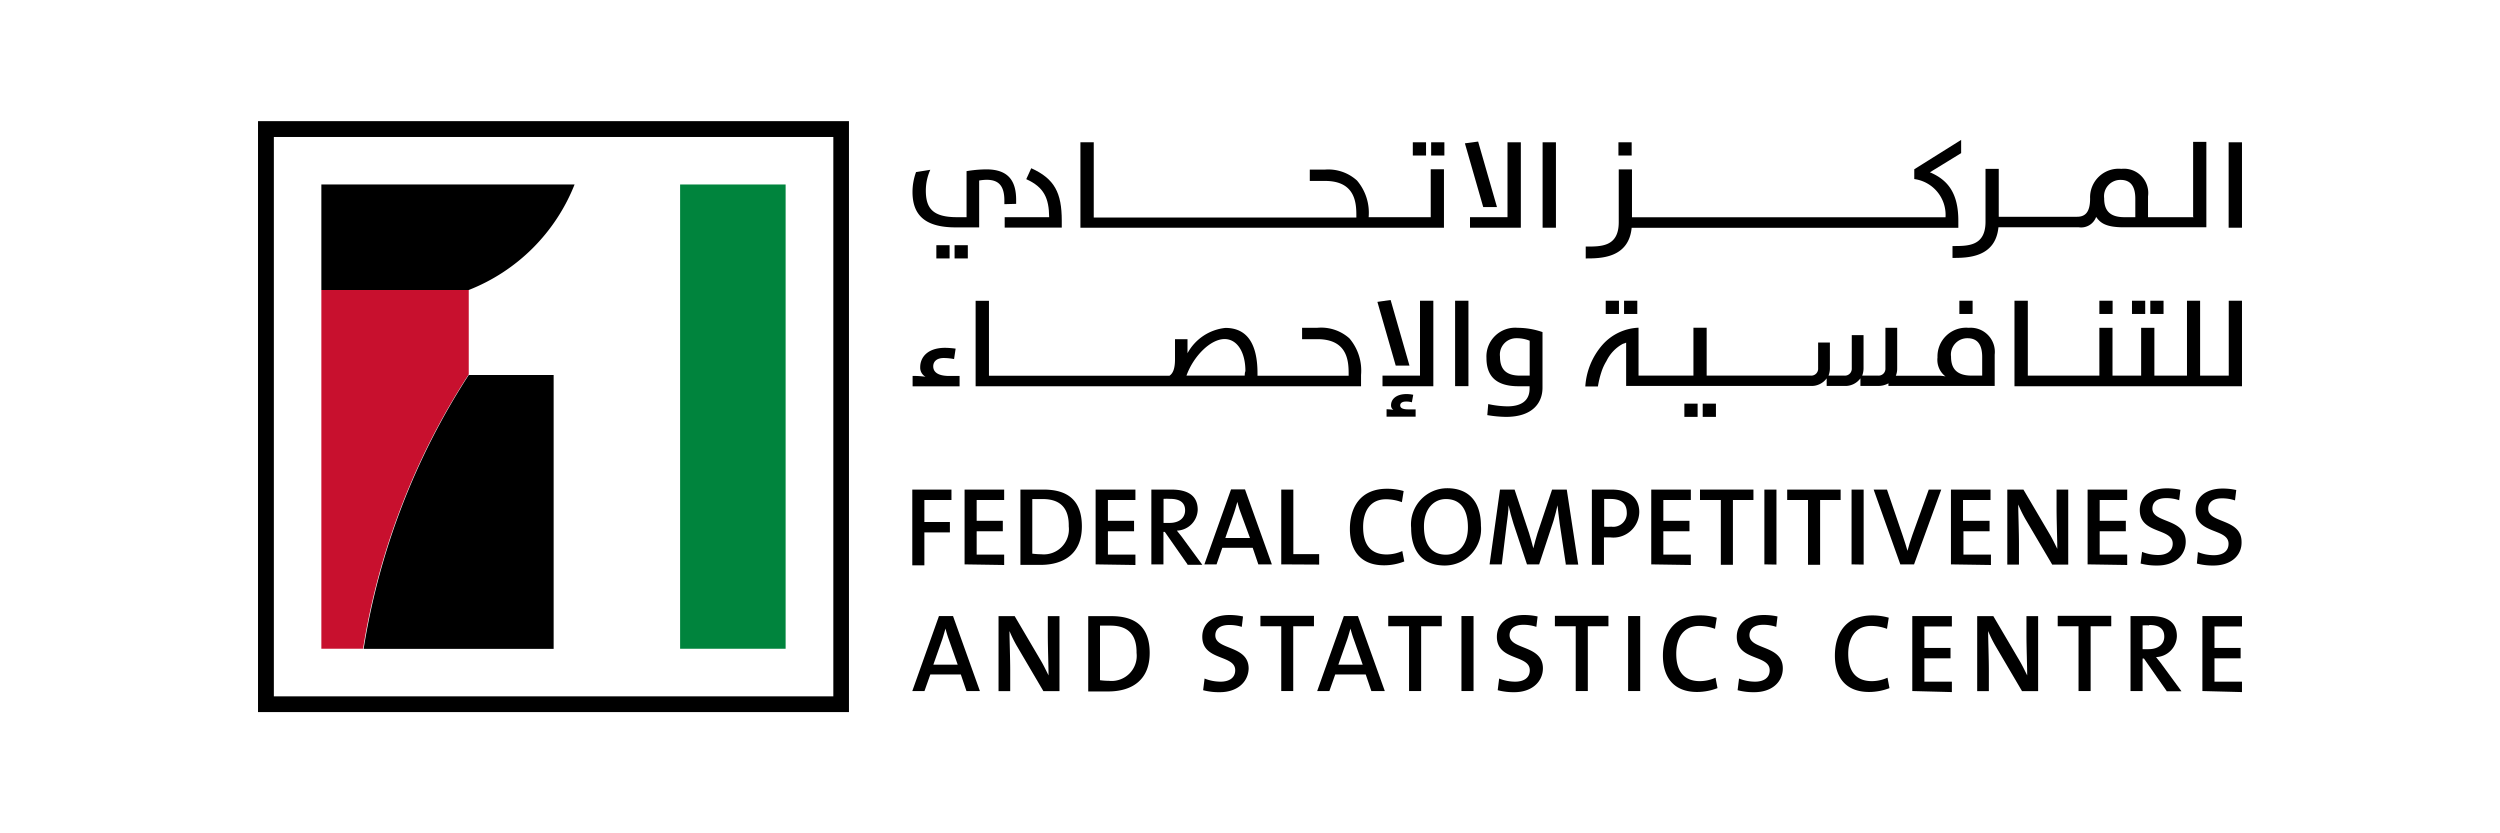
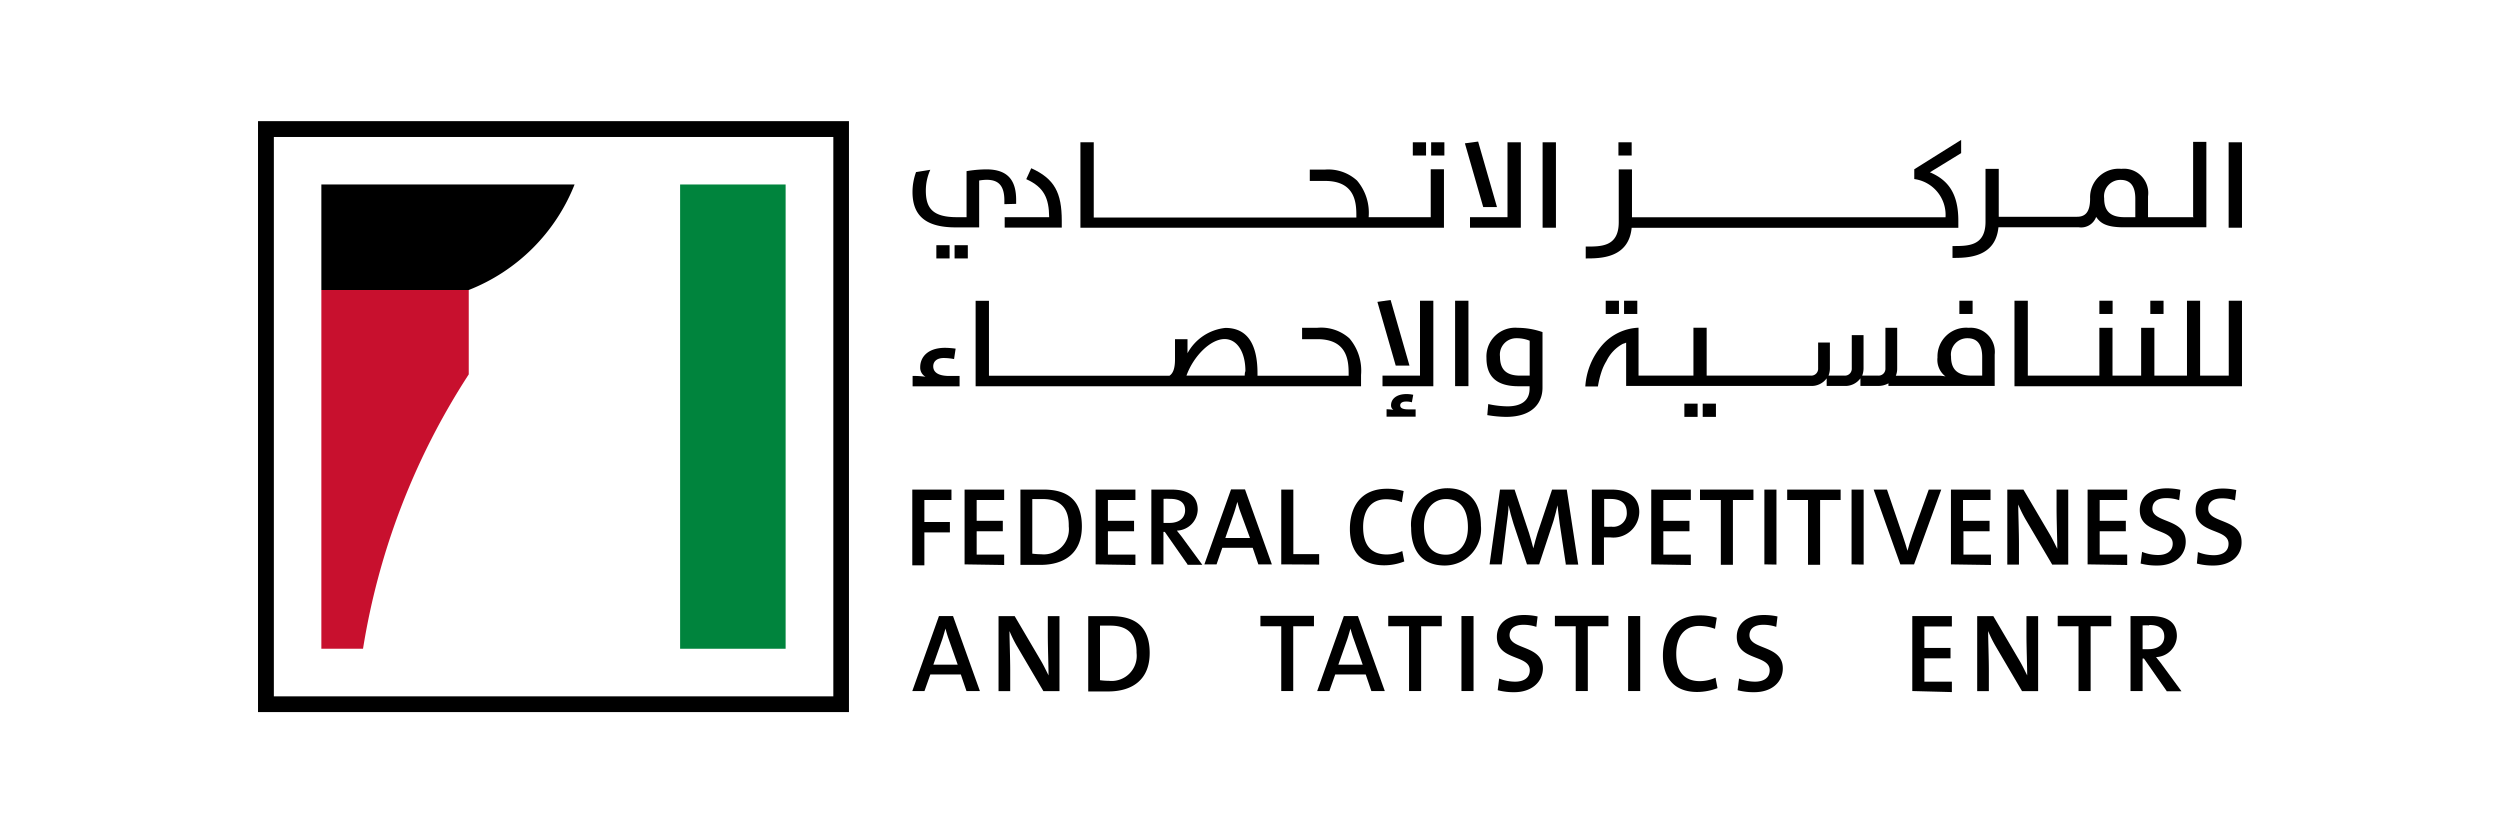
<svg xmlns="http://www.w3.org/2000/svg" id="Layer_1" data-name="Layer 1" viewBox="0 0 240 80">
  <defs>
    <style>.cls-1{fill:#00843d;}.cls-2{fill:#c8102e;}</style>
  </defs>
  <title>Federal Competitiveness and Statistics Centre </title>
  <path d="M24.77,11.63V68.36H81.5V11.63ZM80,66.85H26.29V13.15H80Z" />
  <rect class="cls-1" x="65.29" y="17.71" width="10.13" height="44.57" />
  <path d="M55.16,17.71H30.85V27.84H45A18,18,0,0,0,55.16,17.71Z" />
  <path class="cls-2" d="M45,27.84H30.85V62.28h4A68,68,0,0,1,45,35.94Z" />
-   <path d="M53.14,36H45A68,68,0,0,0,34.91,62.29H53.15V36Z" />
  <path d="M92.78,66.34l-.54-1.59H89.31l-.56,1.59H87.58l2.56-7.2h1.35l2.58,7.2Zm-1.71-5a9,9,0,0,1-.3-1h0c-.1.32-.18.63-.3,1l-.87,2.47h2.34Z" />
  <path d="M100.16,66.34,97.61,62a12.35,12.35,0,0,1-.7-1.42c0,.7.07,2.63.07,3.77v2H95.86v-7.2h1.55l2.5,4.25c.27.45.53,1,.75,1.44,0-.81-.07-2.72-.07-3.86V59.15h1.12v7.2h-1.55Z" />
  <path d="M106.38,66.38c-.74,0-1.35,0-1.91,0V59.15c.57,0,1.4,0,2.23,0,2.27,0,3.67,1,3.67,3.54S108.73,66.38,106.38,66.38Zm.22-6.32c-.35,0-.72,0-1,0v5.24a7.59,7.59,0,0,0,.87.06,2.41,2.41,0,0,0,2.64-2.68C109.13,61,108.37,60.06,106.6,60.06Z" />
-   <path d="M117.11,66.45a6,6,0,0,1-1.61-.19l.14-1.12a4.17,4.17,0,0,0,1.53.3c.76,0,1.41-.31,1.41-1.1,0-1.52-3.16-.88-3.16-3.21,0-1.23.94-2.09,2.62-2.09a6.14,6.14,0,0,1,1.29.14l-.12,1A3.88,3.88,0,0,0,118,60c-.91,0-1.33.41-1.33,1,0,1.43,3.2.91,3.2,3.18C119.83,65.5,118.75,66.45,117.11,66.45Z" />
  <path d="M124.15,60.12v6.22H123V60.12h-2v-1h5.14v1Z" />
  <path d="M131.65,66.34l-.54-1.59h-2.93l-.56,1.59h-1.17l2.56-7.2h1.35l2.58,7.2Zm-1.7-5a9,9,0,0,1-.3-1h0c-.1.32-.18.63-.3,1l-.87,2.47h2.34Z" />
  <path d="M136.43,60.12v6.22h-1.16V60.12h-2v-1h5.14v1Z" />
  <path d="M140.3,66.34v-7.2h1.16v7.2Z" />
  <path d="M145.39,66.45a6,6,0,0,1-1.61-.19l.14-1.12a4.17,4.17,0,0,0,1.53.3c.76,0,1.41-.31,1.41-1.1,0-1.52-3.16-.88-3.16-3.21,0-1.23.94-2.09,2.62-2.09a6.14,6.14,0,0,1,1.29.14l-.12,1a3.88,3.88,0,0,0-1.24-.2c-.91,0-1.33.41-1.33,1,0,1.43,3.2.91,3.2,3.18C148.11,65.5,147,66.45,145.39,66.45Z" />
  <path d="M152.43,60.12v6.22h-1.16V60.12h-2v-1h5.14v1Z" />
  <path d="M156.3,66.34v-7.2h1.16v7.2Z" />
  <path d="M162.94,66.43c-2.4,0-3.3-1.56-3.3-3.49,0-2.23,1.14-3.86,3.57-3.86a5.67,5.67,0,0,1,1.6.22l-.17,1.07a4.36,4.36,0,0,0-1.52-.28c-1.52,0-2.2,1.15-2.2,2.66,0,1.68.72,2.64,2.29,2.64a3.77,3.77,0,0,0,1.48-.33l.19,1A5.5,5.5,0,0,1,162.94,66.43Z" />
  <path d="M168.42,66.45a6,6,0,0,1-1.61-.19l.14-1.12a4.17,4.17,0,0,0,1.53.3c.76,0,1.41-.31,1.41-1.1,0-1.52-3.16-.88-3.16-3.21,0-1.23.94-2.09,2.62-2.09a6.14,6.14,0,0,1,1.29.14l-.12,1a3.88,3.88,0,0,0-1.24-.2c-.91,0-1.33.41-1.33,1,0,1.43,3.2.91,3.2,3.18C171.15,65.5,170.07,66.45,168.42,66.45Z" />
-   <path d="M179.45,66.43c-2.4,0-3.3-1.56-3.3-3.49,0-2.23,1.14-3.86,3.57-3.86a5.67,5.67,0,0,1,1.6.22l-.17,1.07a4.36,4.36,0,0,0-1.52-.28c-1.52,0-2.2,1.15-2.2,2.66,0,1.68.72,2.64,2.29,2.64a3.77,3.77,0,0,0,1.48-.33l.19,1A5.5,5.5,0,0,1,179.45,66.43Z" />
  <path d="M183.58,66.34v-7.2h3.8v1h-2.64v2.06h2.51v1h-2.51v2.24h2.64v1Z" />
  <path d="M194.11,66.34,191.56,62a12.35,12.35,0,0,1-.7-1.42c0,.7.07,2.63.07,3.77v2h-1.12v-7.2h1.55l2.5,4.25c.27.45.53,1,.75,1.44,0-.81-.07-2.72-.07-3.86V59.15h1.12v7.2h-1.55Z" />
  <path d="M200.7,60.12v6.22h-1.16V60.12h-2v-1h5.14v1Z" />
  <path d="M208,66.34l-2.18-3.12h-.13v3.12h-1.16v-7.2c.52,0,1.12,0,1.92,0,1.51,0,2.53.52,2.53,1.94a2.07,2.07,0,0,1-2,2c.2.26.43.52.6.77l1.84,2.51H208Zm-1.7-6.3a5.28,5.28,0,0,0-.61,0v2.28l.57,0c.94,0,1.51-.48,1.51-1.21S207.31,60,206.34,60Z" />
-   <path d="M211.43,66.34v-7.2h3.8v1h-2.64v2.06h2.51v1h-2.51v2.24h2.64v1Z" />
  <path d="M88.74,48v2.11h2.45v1H88.74v3.16H87.58V47h3.76v1Z" />
  <path d="M92.6,54.18V47h3.8v1H93.76V50h2.51v1H93.76v2.24H96.4v1Z" />
  <path d="M99.87,54.23c-.74,0-1.34,0-1.91,0V47c.57,0,1.4,0,2.23,0,2.27,0,3.67,1,3.67,3.54S102.22,54.23,99.87,54.23Zm.23-6.32c-.35,0-.71,0-1,0v5.24a7.41,7.41,0,0,0,.86.06,2.41,2.41,0,0,0,2.64-2.68C102.63,48.86,101.87,47.91,100.1,47.91Z" />
  <path d="M105.18,54.18V47H109v1h-2.64V50h2.51v1h-2.51v2.24H109v1Z" />
  <path d="M114,54.18l-2.18-3.12h-.13v3.12h-1.16V47c.52,0,1.12,0,1.92,0,1.5,0,2.53.52,2.53,1.94a2.07,2.07,0,0,1-2,2c.2.26.43.52.6.77l1.84,2.51H114Zm-1.69-6.29a5.4,5.4,0,0,0-.61,0V50.2l.57,0c.94,0,1.5-.48,1.5-1.21S113.28,47.89,112.32,47.89Z" />
  <path d="M120.8,54.18l-.54-1.59h-2.92l-.55,1.59h-1.17l2.56-7.2h1.34l2.58,7.2Zm-1.71-5a9,9,0,0,1-.3-1h0c-.1.32-.18.63-.3,1l-.86,2.47H120Z" />
  <path d="M123,54.18V47h1.16v6.2h2.48v1Z" />
  <path d="M132.89,54.27c-2.4,0-3.3-1.56-3.3-3.49,0-2.23,1.14-3.86,3.56-3.86a5.67,5.67,0,0,1,1.6.22l-.17,1.07a4.36,4.36,0,0,0-1.52-.28c-1.52,0-2.2,1.15-2.2,2.66,0,1.68.71,2.64,2.28,2.64a3.77,3.77,0,0,0,1.48-.33l.19,1A5.3,5.3,0,0,1,132.89,54.27Z" />
  <path d="M138.7,54.29c-2.18,0-3.23-1.42-3.23-3.61a3.48,3.48,0,0,1,3.46-3.81c2.18,0,3.24,1.42,3.24,3.61A3.49,3.49,0,0,1,138.7,54.29Zm.11-6.38c-1.17,0-2.11.94-2.11,2.62s.68,2.72,2.11,2.72c1.17,0,2.11-.93,2.11-2.62S140.23,47.91,138.81,47.91Z" />
  <path d="M150.32,54.18l-.58-3.86c-.1-.72-.17-1.36-.22-1.81h0c-.09.39-.21.93-.38,1.48l-1.38,4.19h-1.17l-1.3-3.92c-.19-.6-.36-1.23-.47-1.76h0c0,.61-.11,1.25-.19,1.91l-.46,3.77H143L144,47h1.4l1.39,4.18c.12.37.29,1,.41,1.46h0c.13-.52.26-1,.39-1.42L149,47h1.41l1.1,7.2h-1.23Z" />
  <path d="M154.58,51.59c-.32,0-.6,0-.6,0v2.63h-1.16V47s1,0,1.9,0c1.71,0,2.65.81,2.65,2.16A2.49,2.49,0,0,1,154.58,51.59Zm0-3.69H154v2.66a4.78,4.78,0,0,0,.68,0,1.3,1.3,0,0,0,1.49-1.39C156.15,48.37,155.67,47.9,154.61,47.9Z" />
  <path d="M158.52,54.18V47h3.8v1h-2.64V50h2.51v1h-2.51v2.24h2.64v1Z" />
  <path d="M166.36,48v6.22H165.2V48h-2V47h5.13v1Z" />
  <path d="M169.38,54.18V47h1.16v7.2Z" />
  <path d="M174.73,48v6.22h-1.16V48h-2V47h5.13v1Z" />
  <path d="M177.75,54.18V47h1.16v7.2Z" />
  <path d="M183.75,54.18h-1.32L179.87,47h1.28l1.52,4.45c.15.41.32,1,.45,1.43h0c.12-.48.29-1,.47-1.52L185.16,47h1.2Z" />
  <path d="M187.29,54.18V47h3.8v1h-2.64V50H191v1h-2.51v2.24h2.64v1Z" />
  <path d="M197,54.18l-2.55-4.33a12.35,12.35,0,0,1-.7-1.42c0,.7.07,2.63.07,3.77v2h-1.12V47h1.55l2.5,4.25c.27.45.53,1,.75,1.44,0-.81-.07-2.72-.07-3.86V47h1.12v7.2H197Z" />
  <path d="M200.41,54.18V47h3.8v1h-2.64V50h2.51v1h-2.51v2.24h2.64v1Z" />
  <path d="M207.11,54.29a6,6,0,0,1-1.61-.19l.14-1.12a4.17,4.17,0,0,0,1.53.3c.76,0,1.41-.31,1.41-1.1,0-1.52-3.16-.88-3.16-3.21,0-1.23.94-2.09,2.61-2.09a6.14,6.14,0,0,1,1.29.14l-.12,1a3.88,3.88,0,0,0-1.24-.2c-.91,0-1.33.41-1.33,1,0,1.43,3.2.91,3.2,3.18C209.83,53.34,208.75,54.29,207.11,54.29Z" />
  <path d="M212.51,54.29a6,6,0,0,1-1.61-.19L211,53a4.17,4.17,0,0,0,1.53.3c.76,0,1.41-.31,1.41-1.1,0-1.52-3.16-.88-3.16-3.21,0-1.23.94-2.09,2.61-2.09a6.14,6.14,0,0,1,1.29.14l-.12,1a3.88,3.88,0,0,0-1.24-.2c-.91,0-1.33.41-1.33,1,0,1.43,3.2.91,3.2,3.18C215.23,53.34,214.15,54.29,212.51,54.29Z" />
  <rect x="213.95" y="13.66" width="1.28" height="8.2" />
  <path d="M188,21.19c0-2.64-1-3.92-2.73-4.65l3-1.84V13.43l-4.5,2.82v.94a3.47,3.47,0,0,1,3,3.67h-30.1v-4.6h-1.27v5.07c0,2.38-1.71,2.34-3.17,2.34v1.14c1.38,0,4.12,0,4.41-2.94H188Z" />
  <path d="M210.59,20.85h-4.38v-2a2.33,2.33,0,0,0-2.56-2.64,2.74,2.74,0,0,0-3,2.84c0,1.38-.51,1.76-1.26,1.76h-7.51v-4.6h-1.27v5.07c0,2.38-1.71,2.34-3.17,2.34v1.14c1.38,0,4.12,0,4.41-2.94h7.72a1.53,1.53,0,0,0,1.66-1c.4.59.95,1,2.65,1h7.93v-8.2h-1.27v7.18Zm-5.64,0h-1c-1.36,0-1.95-.59-1.95-1.81a1.57,1.57,0,0,1,1.58-1.77c.88,0,1.41.52,1.41,1.8v1.78Z" />
  <rect x="155.37" y="13.66" width="1.27" height="1.27" />
  <path d="M99,16.15l-.48,1.05c1.72.77,2.18,1.84,2.2,3.65H96.45v1h5.48V21.2C101.93,18.51,101.24,17.16,99,16.15Z" />
  <polygon points="144.72 20.85 141.12 20.85 141.12 21.86 146 21.86 146 13.66 144.72 13.66 144.72 20.85" />
  <rect x="148.09" y="13.66" width="1.28" height="8.2" />
  <path d="M137.39,20.85h-6v0a4.77,4.77,0,0,0-1.12-3.52,4.1,4.1,0,0,0-3.06-1.05h-1.47v1.09h1.47c3,0,3,2.27,3,3.41v.1H105V13.66h-1.28v8.2h34.9V16.25h-1.27v4.6Z" />
  <path d="M97.55,19.57V19.2c0-1.77-.69-2.94-2.86-2.94a11.87,11.87,0,0,0-1.9.17v4.42h-.91c-2.32,0-3-.84-3-2.55a4.84,4.84,0,0,1,.43-2l-1.37.22a5.61,5.61,0,0,0-.34,1.9c0,2.16,1.12,3.41,4.15,3.41H94V17.33a4.62,4.62,0,0,1,.71-.07c1.15,0,1.71.56,1.71,2v.34Z" />
  <rect x="137.39" y="13.66" width="1.27" height="1.27" />
  <rect x="135.63" y="13.66" width="1.27" height="1.27" />
  <rect x="91.64" y="23.54" width="1.27" height="1.27" />
  <rect x="89.89" y="23.54" width="1.27" height="1.27" />
  <polygon points="143.71 19.88 141.9 13.59 140.63 13.76 142.39 19.88 143.71 19.88" />
  <rect x="206.43" y="28.87" width="1.27" height="1.27" />
-   <rect x="204.67" y="28.87" width="1.27" height="1.27" />
  <rect x="163.46" y="38.75" width="1.27" height="1.27" />
  <rect x="161.7" y="38.75" width="1.27" height="1.27" />
  <rect x="201.54" y="28.87" width="1.27" height="1.27" />
  <rect x="188.1" y="28.87" width="1.27" height="1.27" />
  <rect x="155.91" y="28.87" width="1.27" height="1.27" />
  <rect x="154.15" y="28.87" width="1.27" height="1.27" />
  <polygon points="213.96 28.87 213.96 36.06 211.21 36.06 211.21 28.87 209.95 28.87 209.95 36.06 206.82 36.06 206.82 31.47 205.55 31.47 205.55 36.06 202.8 36.06 202.8 31.47 201.54 31.47 201.54 36.06 194.67 36.06 194.67 28.87 193.39 28.87 193.39 37.08 215.23 37.08 215.23 28.87 213.96 28.87" />
  <path d="M189,31.47a2.75,2.75,0,0,0-3,2.84,2,2,0,0,0,.77,1.83,2.79,2.79,0,0,0-.66-.07H182a1.8,1.8,0,0,0,.13-.71V31.47H181v3.89a.66.66,0,0,1-.7.7h-1.53a2,2,0,0,0,.13-.7V32.17h-1.13v3.19a.66.66,0,0,1-.7.7h-1.53a2,2,0,0,0,.13-.7V32.88h-1.13v2.48a.66.66,0,0,1-.7.7h-10v-4.6h-1.27v4.6h-5.27v-4.6a4.88,4.88,0,0,0-3.46,1.64,6.71,6.71,0,0,0-1.65,4h1.21a8.91,8.91,0,0,1,.33-1.37,4.79,4.79,0,0,1,.49-1.07A3.69,3.69,0,0,1,155.81,33a1.26,1.26,0,0,0,.3-.11v4.16h17.7a1.79,1.79,0,0,0,1.55-.73v.73h1.69a1.79,1.79,0,0,0,1.55-.73v.73h1.69a2,2,0,0,0,1-.25v.25h10.2v-3A2.32,2.32,0,0,0,189,31.47Zm1.3,4.59h-1c-1.37,0-2-.59-2-1.82a1.57,1.57,0,0,1,1.58-1.77c.88,0,1.41.52,1.41,1.8v1.79Z" />
  <rect x="139.69" y="28.87" width="1.28" height="8.2" />
  <path d="M89.59,35.17c0-.47.35-.8,1-.8a5.24,5.24,0,0,1,1,.1l.15-1a8.34,8.34,0,0,0-1-.08c-1.73,0-2.4.94-2.4,1.86a1,1,0,0,0,.51.92,8.19,8.19,0,0,0-1.24-.08v1h4.51v-1H91C90,36.06,89.59,35.69,89.59,35.17Z" />
  <path d="M134.42,38.91c0-.21.19-.36.54-.36a1.92,1.92,0,0,1,.58.07l.13-.72a3,3,0,0,0-.64-.07c-1,0-1.49.5-1.49,1.07a.51.51,0,0,0,.23.45,4,4,0,0,0-.66-.06V40h2.79V39.3h-.71C134.64,39.3,134.42,39.16,134.42,38.91Z" />
  <polygon points="136.32 36.06 132.72 36.06 132.72 37.08 137.6 37.08 137.6 28.87 136.32 28.87 136.32 36.06" />
  <path d="M126.44,31.47H125v1.09h1.47c3,0,3,2.27,3,3.41v.1h-8.75v-.23c0-2.84-1-4.36-3.08-4.36A4.69,4.69,0,0,0,114,33.91V32.56H112.8V34.5c0,1-.25,1.38-.53,1.57H94.94V28.88H93.66v8.2h37V36a4.77,4.77,0,0,0-1.12-3.52A4.07,4.07,0,0,0,126.44,31.47Zm-7,4.59H113.9c.67-1.86,2.3-3.51,3.66-3.51,1.2,0,2,1.24,2,3.08C119.5,35.77,119.5,35.92,119.49,36.06Z" />
  <path d="M145.7,31.47a2.76,2.76,0,0,0-3,2.9c0,1.66.84,2.71,3.08,2.71h1.06v.23c0,1.23-.9,1.7-2.13,1.7a9.34,9.34,0,0,1-1.84-.22l-.09,1.06a11.45,11.45,0,0,0,1.8.17c2.54,0,3.5-1.34,3.5-2.8V31.88A7.34,7.34,0,0,0,145.7,31.47Zm1.15,4.59h-.91c-1.37,0-1.94-.62-1.94-1.82a1.57,1.57,0,0,1,1.57-1.77,3.27,3.27,0,0,1,1.28.24Z" />
  <polygon points="135.31 35.1 133.5 28.8 132.23 28.98 133.99 35.1 135.31 35.1" />
</svg>